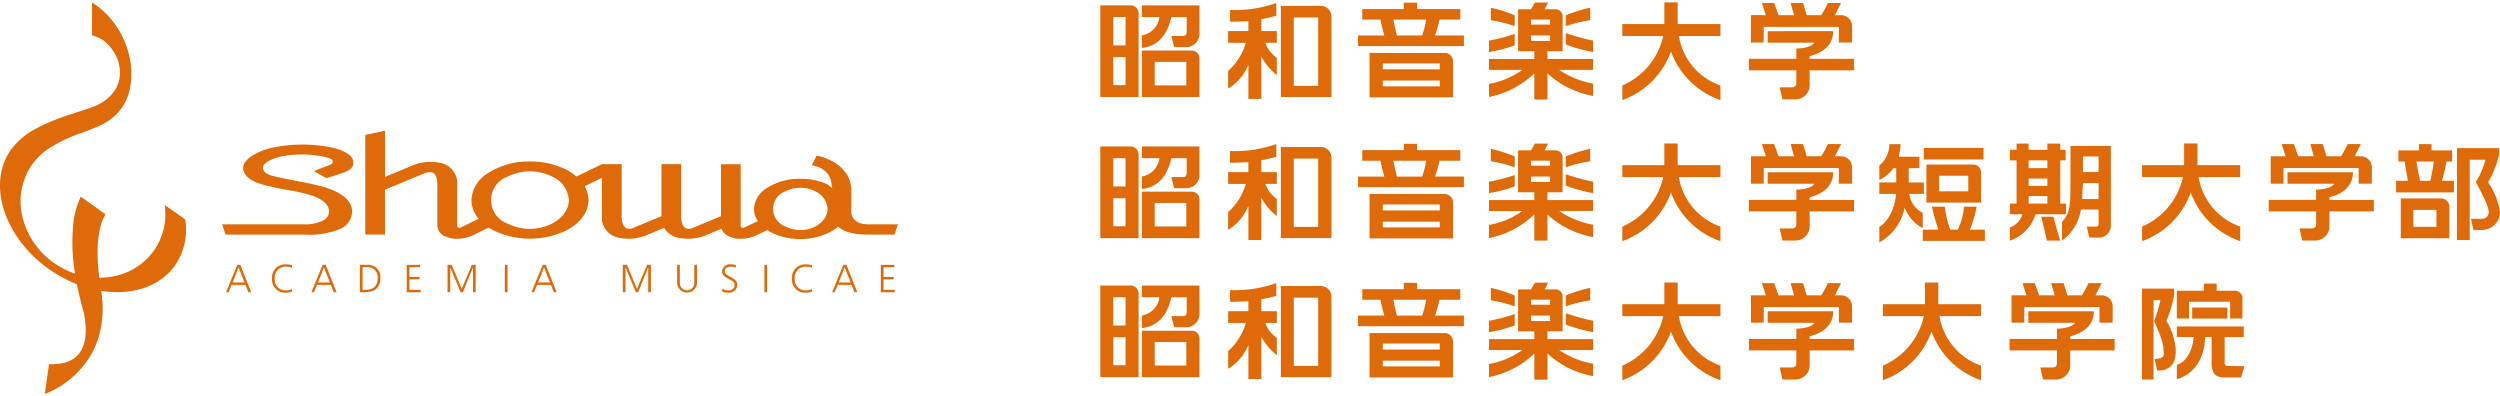
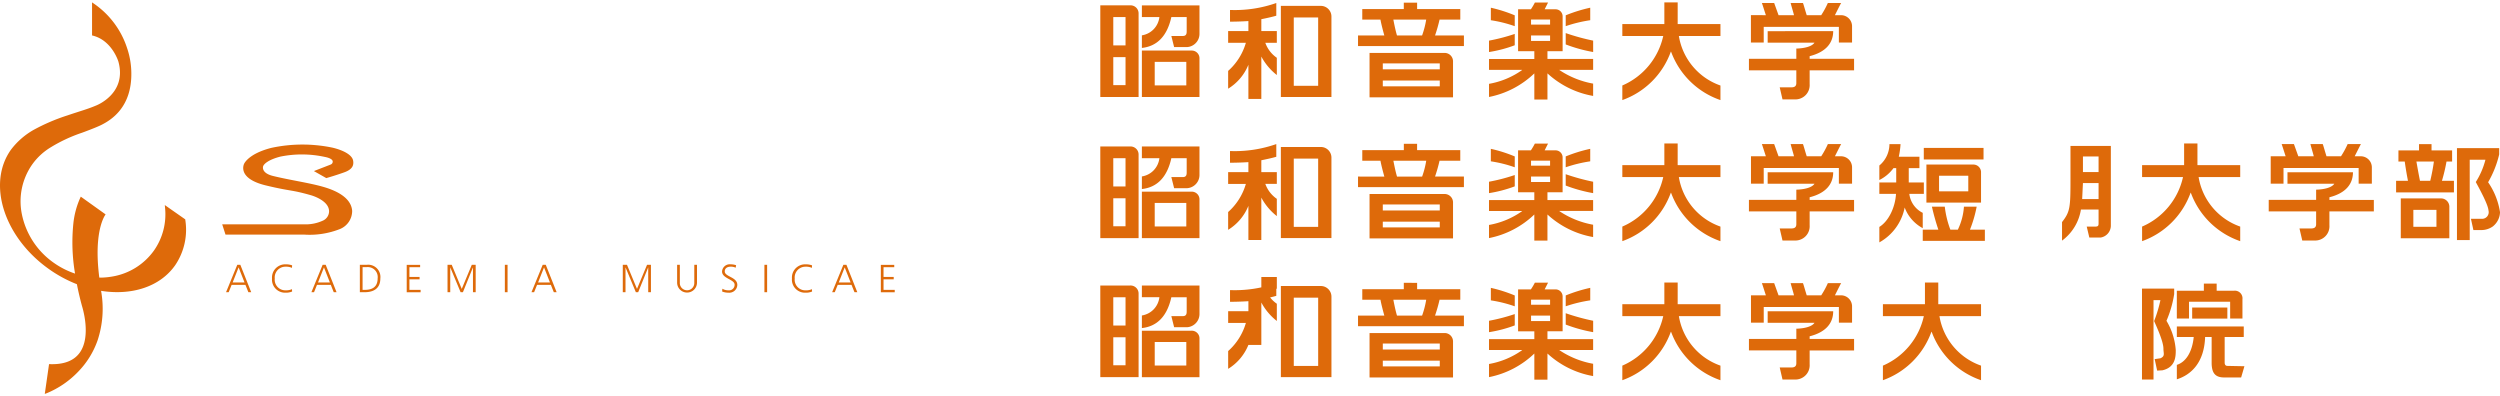
<svg xmlns="http://www.w3.org/2000/svg" width="410" height="65" viewBox="0 -0.392 410 65">
  <g transform="translate(-40 -7724)">
    <g transform="translate(-607.818 6958.816)">
      <path d="M702.044,791.781l-2.748,1.066L701.33,794c1.7-.486,2.943-.945,2.943-.945,1.5-.528,1.572-1.309,1.449-1.964-.337-1.467-3.451-2.1-3.451-2.1a24.2,24.2,0,0,0-9.952.052c-3.68.938-4.413,2.513-4.455,2.583,0,0-1.309,2.4,3.554,3.576,4.135,1,4.089.661,7.413,1.614,0,0,2.959.808,2.955,2.648a1.693,1.693,0,0,1-.943,1.478,6.786,6.786,0,0,1-3.153.642H684.259l.541,1.682h12.89a13.522,13.522,0,0,0,5.92-.928,3.214,3.214,0,0,0,1.963-2.942c-.081-1.362-1.137-2.882-4.573-3.911-2.349-.7-5.636-1.149-8.416-1.837-2-.494-1.614-1.578-1.614-1.578.11-.38.878-1.1,2.856-1.6a17.7,17.7,0,0,1,7.28.061s1.241.207,1.277.73a.5.5,0,0,1-.339.516" fill="#DE6A0A" />
-       <path d="M795.071,801.587h-4.8c-2.727,0-2.83-1.789-2.834-1.9v-3.559c0-4.74-5.436-5.787-5.681-5.817l-.794,1.565c.337.1,2.967.436,3.229,3.134l.123.686a3.4,3.4,0,0,0-1.051-.783,10.707,10.707,0,0,0-4.183-.8,9.828,9.828,0,0,0-5.545,1.547,4.216,4.216,0,0,0-2.061,3.4,3.563,3.563,0,0,0,.634,1.995l-2.145,1.01c-.318.157-.45.074-.45.074-.264-.084-.226-.462-.226-.462v-9.958h-3.228v8.532l-4.588,1.9a1.386,1.386,0,0,1-1.171.079c-.9-.488-.772-2.173-.772-2.173v-8.342h-3.228v8.342c0,.064,0,.126.005.189l-4.59,1.9a1.385,1.385,0,0,1-1.171.079c-.9-.488-.772-2.173-.772-2.173v-8.342h-3.228l-4.177,2.028a8.864,8.864,0,0,0-1.806-1.18,13.073,13.073,0,0,0-5.821-1.282,12.324,12.324,0,0,0-6.957,1.951,5.423,5.423,0,0,0-2.647,4.375,4.758,4.758,0,0,0,1.183,3.066l-2.936,1.427c-.25.123-.364.047-.364.047-.257-.1-.234-.474-.234-.474v-6.437a3.389,3.389,0,0,0-2.741-3.717,7.8,7.8,0,0,0-4.239.278l-.032.011-.032.014-4.775,1.981v-7.539H710.8l-3.07.658v16.344h3.227V795.9l6.385-2.649s1.055-.49,1.624-.03c0,0,.58.3.582,2.015v6.416a2.006,2.006,0,0,0,1.406,1.946l.056.026h0l0,0,0,0a4.472,4.472,0,0,0,1.861.33,6.131,6.131,0,0,0,2.829-.737l2.27-1.1a9.664,9.664,0,0,0,.938.536,13.867,13.867,0,0,0,11.642,0c2.4-1.2,3.782-3.041,3.782-5.045a4.524,4.524,0,0,0-.625-2.27l2.826-1.372v6.092a3.389,3.389,0,0,0,2.741,3.716,7.817,7.817,0,0,0,4.24-.277l.032-.012.031-.013,3.172-1.316a3.352,3.352,0,0,0,2.281,1.618,7.816,7.816,0,0,0,4.24-.277l.032-.012.032-.013,2.807-1.165a2.3,2.3,0,0,0,1.313,1.292c.015.008.034.017.056.026h0a4.48,4.48,0,0,0,1.861.33,6.13,6.13,0,0,0,2.869-.758l-.078.039,1.484-.7a7.465,7.465,0,0,0,.77.443,11.1,11.1,0,0,0,9.3,0,6.832,6.832,0,0,0,1.535-1.03c1,.88,2.5,1.315,5.005,1.315h4.265Zm-60.336.735a7.916,7.916,0,0,1-3.538-.809,4.1,4.1,0,0,1,0-7.806,8.141,8.141,0,0,1,7.076,0,4.562,4.562,0,0,1,2.837,3.9c0,2.554-2.919,4.712-6.375,4.712m44.34.2a5.33,5.33,0,0,1-2.416-.57,3.071,3.071,0,0,1,0-5.792,5.414,5.414,0,0,1,4.832,0,3.373,3.373,0,0,1,2.05,2.9c0,1.879-2.046,3.466-4.466,3.466" fill="#DE6A0A" />
      <path d="M767.521,803.63l0,0h0Z" fill="#DE6A0A" />
      <path d="M686.731,808.22l-1.842,4.494h.431l.484-1.2h2.266l.482,1.2h.464l-1.783-4.494Zm-.76,2.9.979-2.479.972,2.479Z" fill="#DE6A0A" />
      <path d="M694.7,808.529a2.327,2.327,0,0,1,1,.193l.026-.412a2.914,2.914,0,0,0-1.03-.167,2.167,2.167,0,0,0-2.266,2.324,2.142,2.142,0,0,0,2.266,2.324,2.43,2.43,0,0,0,1.03-.193l-.026-.386a2.226,2.226,0,0,1-1,.193,1.746,1.746,0,0,1-1.822-1.938,1.765,1.765,0,0,1,1.822-1.938" fill="#DE6A0A" />
      <path d="M700.73,808.22l-1.842,4.494h.432l.483-1.2h2.266l.482,1.2h.464l-1.783-4.494Zm-.76,2.9.978-2.479.973,2.479Z" fill="#DE6A0A" />
      <path d="M707.948,808.22h-1.114v4.494h.785c1.488,0,2.575-.624,2.575-2.253a2.009,2.009,0,0,0-2.246-2.241m-.3,4.108h-.367v-3.721h.651a1.631,1.631,0,0,1,1.821,1.828c0,1.378-.83,1.893-2.1,1.893" fill="#DE6A0A" />
      <path d="M714.961,810.6h1.667v-.386h-1.667v-1.6h1.757v-.387h-2.2v4.494h2.28v-.386h-1.835Z" fill="#DE6A0A" />
      <path d="M723.544,812.174l-1.642-3.953h-.689v4.494h.445v-4.05h.013l1.686,4.05h.38l1.635-4.05h.013v4.05h.445v-4.494h-.638Z" fill="#DE6A0A" />
      <rect width="0.444" height="4.494" transform="translate(730.614 808.22)" fill="#DE6A0A" />
      <path d="M736.821,808.22l-1.841,4.494h.431l.483-1.2h2.266l.483,1.2h.463l-1.783-4.494Zm-.76,2.9.979-2.479.972,2.479Z" fill="#DE6A0A" />
      <path d="M752.286,812.174l-1.642-3.953h-.689v4.494h.445v-4.05h.013l1.686,4.05h.38l1.635-4.05h.013v4.05h.445v-4.494h-.638Z" fill="#DE6A0A" />
      <path d="M761.681,811.143a1.187,1.187,0,1,1-2.37,0V808.22h-.444v2.923a1.629,1.629,0,1,0,3.258,0V808.22h-.444Z" fill="#DE6A0A" />
      <path d="M766.678,809.3c0-.579.508-.773.972-.773a1.824,1.824,0,0,1,.818.168l.071-.406a2.676,2.676,0,0,0-.882-.148,1.265,1.265,0,0,0-1.423,1.172c0,1.178,2.06,1.287,2.06,2.169a.9.9,0,0,1-1.011.921,1.778,1.778,0,0,1-.992-.264l-.044.457a2.562,2.562,0,0,0,1.017.194,1.318,1.318,0,0,0,1.474-1.269c0-1.313-2.06-1.32-2.06-2.221" fill="#DE6A0A" />
      <rect width="0.444" height="4.494" transform="translate(773.182 808.22)" fill="#DE6A0A" />
      <path d="M779.968,808.529a2.327,2.327,0,0,1,1,.193l.026-.412a2.914,2.914,0,0,0-1.03-.167,2.167,2.167,0,0,0-2.266,2.324,2.141,2.141,0,0,0,2.266,2.324A2.427,2.427,0,0,0,781,812.6l-.026-.386a2.226,2.226,0,0,1-1,.193,1.746,1.746,0,0,1-1.822-1.938,1.765,1.765,0,0,1,1.822-1.938" fill="#DE6A0A" />
      <path d="M786.13,808.22l-1.841,4.494h.432l.483-1.2h2.265l.484,1.2h.463l-1.783-4.494Zm-.759,2.9.979-2.479.972,2.479Z" fill="#DE6A0A" />
      <path d="M792.718,810.6h1.668v-.386h-1.668v-1.6h1.757v-.387h-2.2v4.494h2.279v-.386h-1.835Z" fill="#DE6A0A" />
      <path d="M678.2,800.77l-.072-.051-2.93-2.051-.353-.248.04.43a10.352,10.352,0,0,1-1.8,7.007,10.519,10.519,0,0,1-6.874,4.289,11.859,11.859,0,0,1-2.106.178c-1.009-7.868,1.034-10.369,1.034-10.369l-4.072-2.912a13.691,13.691,0,0,0-1.22,4.418,30.469,30.469,0,0,0,.279,8.2,13.346,13.346,0,0,1-3.423-1.725,12.85,12.85,0,0,1-5.33-8.178,10.524,10.524,0,0,1,1.679-7.926,10.158,10.158,0,0,1,3.077-2.875,25.067,25.067,0,0,1,5.15-2.4s2.273-.826,3.193-1.293c1.61-.817,5.006-2.905,4.883-8.627a13.031,13.031,0,0,0-.707-3.993,14.113,14.113,0,0,0-5.421-7.248l-.313-.216V770.6l.15.039c3.135.812,4.16,4.218,4.17,4.252,1.463,5.285-3.67,7.213-3.67,7.213-1.435.606-2.546.888-4.641,1.6a31.743,31.743,0,0,0-5.546,2.364,12.146,12.146,0,0,0-3.8,3.329c-3.922,5.6-1.061,14.4,6.376,19.6a21.425,21.425,0,0,0,4.476,2.406c.213,1.089.479,2.249.811,3.481l0,.006,0,.005c.017.051,1.661,5.034-.385,7.79-.953,1.283-2.573,1.9-4.815,1.828l-.178-.006-.7,4.888.312-.114a15.111,15.111,0,0,0,5.179-3.546,13.986,13.986,0,0,0,3.165-5.11,16.529,16.529,0,0,0,.614-7.919c0-.009-.015-.085-.037-.216,4.984.791,9.653-.632,12.155-4.206a10.356,10.356,0,0,0,1.656-7.432Z" fill="#DE6A0A" />
    </g>
    <g transform="translate(-747.377 6954.504)">
      <path d="M971.965,776.508h-2.009v-4.639h2.009Zm-4.137,8.469h6.278V771.3a1.323,1.323,0,0,0-1.4-1.359h-4.879Zm4.137-1.949h-2.009v-4.594h2.009Zm10.807-5.67h-8.126v7.619h9.445V778.7a1.267,1.267,0,0,0-1.319-1.342m-.84,5.71H976.75v-3.858h5.182Zm-7.286-13.122v1.923h2.871a3.425,3.425,0,0,1-2.871,2.993v2.064c2.47-.27,4.134-1.906,4.831-5.057h2.517v2.273c0,.333.009.824-.632.824h-1.885l.456,1.82h2.132a2.174,2.174,0,0,0,2.027-2.251v-4.59Z" transform="translate(0 0.039)" fill="#DE6A0A" />
      <path d="M1001.873,783.165h-4v-11.2h4Zm-11.441-8.975H987.11v1.922h2.91a9.818,9.818,0,0,1-2.91,4.614v2.916a8.2,8.2,0,0,0,3.322-3.926v5.606h2.121V778.37a9.517,9.517,0,0,0,2.541,3.029v-2.826a5.013,5.013,0,0,1-1.887-2.46h1.887V774.19h-2.541v-1.946c.821-.167,1.63-.336,2.455-.573v-2.082a20.551,20.551,0,0,1-7.591,1.141v1.919c.774,0,2.088-.034,3.015-.1Zm11.951-4.128h-6.627V785h8.294V771.752a1.745,1.745,0,0,0-1.667-1.69" transform="translate(1.682 0.008)" fill="#DE6A0A" />
      <path d="M1020.108,780.473h-9.344V779.5h9.344Zm.852-2.694h-12.37v7.282h13.69v-5.835a1.379,1.379,0,0,0-1.32-1.447m-.852,5.475h-9.344v-.945h9.344Zm-5.9-13.711v1.043h-6.81v1.732h2.981c.131.7.333,1.511.636,2.6H1006.7v1.735h17.368v-1.735h-4.736a25.417,25.417,0,0,0,.742-2.6h3.4v-1.732h-7.082v-1.043Zm3.673,2.775a14.278,14.278,0,0,1-.674,2.6h-4.117c-.291-.984-.539-2.312-.595-2.6Z" transform="translate(3.392 0.004)" fill="#DE6A0A" />
      <path d="M1036.474,773.132h-3.122v-.826h3.122Zm-2.583,5.642h-7.432v1.786h5.421v.034a13.353,13.353,0,0,1-5.421,2.258v2.155a14.886,14.886,0,0,0,7.432-3.872v4.289h2.153v-4.289a14.8,14.8,0,0,0,7.491,3.7v-2.02a14.525,14.525,0,0,1-5.529-2.224v-.034h5.529v-1.786h-7.491V777.5h2.487v-5.717a1.156,1.156,0,0,0-1.141-1.156h-1.807c.17-.325.4-.8.562-1.107h-2.164a10.12,10.12,0,0,1-.653,1.107h-2.1V777.5h2.663Zm2.583-2.962h-3.122v-.895h3.122Zm-9.714-3.393a21.365,21.365,0,0,1,3.919.975v-1.778a23.358,23.358,0,0,0-3.919-1.248Zm3.919,2.247a30.486,30.486,0,0,1-4.222,1.1v1.869a21.155,21.155,0,0,0,4.222-1.111Zm12.38-4.3a24.318,24.318,0,0,0-4.021,1.248v1.778a22.8,22.8,0,0,1,4.021-.975Zm-4.021,6.022a24.264,24.264,0,0,0,4.5,1.245v-1.869a35.075,35.075,0,0,1-4.5-1.236Z" transform="translate(5.116 0.002)" fill="#DE6A0A" />
      <path d="M1046.569,783.125a11.555,11.555,0,0,0,6.71-8.12h-6.71V773.05h6.892V769.5h2.185v3.554h7.015v1.955h-6.82a10.368,10.368,0,0,0,6.82,8.12v2.389a13.169,13.169,0,0,1-8.1-7.943h-.037a13.149,13.149,0,0,1-7.955,7.943Z" transform="translate(6.87)" fill="#DE6A0A" />
      <path d="M1068.443,771.585c-.236-.708-.459-1.448-.653-2h2.012l.719,2h2.534c-.157-.642-.381-1.314-.55-2h2.02c.124.308.415,1.384.618,2h2.378a14.392,14.392,0,0,0,1.088-2h2.178c-.283.51-.708,1.384-1.023,2h1.034a1.817,1.817,0,0,1,1.779,1.8v2.684h-2.163V773.5H1068.09v2.57h-2.1v-4.489Zm11.041,2.621c0,1.842-1.088,3.4-3.862,4.1v.434h7.286v1.887h-7.286v2.256a2.342,2.342,0,0,1-2.431,2.516h-2.02l-.458-1.977h1.9c.513,0,.824-.169.824-.708v-2.088h-7.772v-1.887h7.772v-1.679s2.34,0,2.979-.965h-7.678v-1.886Z" transform="translate(8.537 0.007)" fill="#DE6A0A" />
      <path d="M971.963,797.793h-2.008v-4.64h2.008Zm-4.135,8.468h6.278V792.589a1.323,1.323,0,0,0-1.4-1.36h-4.88Zm4.135-1.949h-2.008v-4.593h2.008Zm10.807-5.67h-8.124v7.619h9.445v-6.278a1.268,1.268,0,0,0-1.321-1.342m-.839,5.71H976.75v-3.857h5.181Zm-7.285-13.122v1.923h2.871a3.424,3.424,0,0,1-2.871,2.993v2.064c2.47-.27,4.134-1.906,4.831-5.057h2.517v2.275c0,.333.009.823-.632.823h-1.885l.457,1.821h2.131a2.175,2.175,0,0,0,2.027-2.252v-4.59Z" transform="translate(0 1.896)" fill="#DE6A0A" />
      <path d="M1001.873,804.45h-4v-11.2h4Zm-11.441-8.976H987.11V797.4h2.908a9.828,9.828,0,0,1-2.908,4.613v2.917A8.2,8.2,0,0,0,990.432,801v5.6h2.12v-6.952a9.55,9.55,0,0,0,2.542,3.03v-2.829a5.007,5.007,0,0,1-1.887-2.458h1.887v-1.923h-2.542v-1.945c.822-.167,1.63-.337,2.456-.573v-2.083a20.546,20.546,0,0,1-7.593,1.142v1.919c.776,0,2.089-.034,3.017-.1Zm11.951-4.128h-6.627v14.936h8.294V793.036a1.746,1.746,0,0,0-1.667-1.691" transform="translate(1.682 1.865)" fill="#DE6A0A" />
      <path d="M1020.107,801.759h-9.344v-.979h9.344Zm.854-2.7h-12.371v7.284h13.691v-5.835a1.381,1.381,0,0,0-1.32-1.448m-.854,5.477h-9.344v-.945h9.344Zm-5.893-13.711v1.044H1007.4V793.6h2.981c.13.7.333,1.511.636,2.6H1006.7v1.736h17.367V796.2h-4.736a25.018,25.018,0,0,0,.74-2.6h3.4v-1.731h-7.082v-1.044Zm3.672,2.775a14.367,14.367,0,0,1-.672,2.6h-4.12c-.291-.983-.539-2.311-.594-2.6Z" transform="translate(3.392 1.861)" fill="#DE6A0A" />
      <path d="M1036.474,794.417h-3.123v-.826h3.123Zm-2.585,5.642h-7.432v1.786h5.423v.034a13.39,13.39,0,0,1-5.423,2.258v2.155a14.893,14.893,0,0,0,7.432-3.871v4.287h2.154v-4.287a14.816,14.816,0,0,0,7.49,3.7V804.1a14.535,14.535,0,0,1-5.528-2.225v-.034h5.528v-1.786h-7.49v-1.28h2.485v-5.717a1.156,1.156,0,0,0-1.141-1.156h-1.806c.169-.325.4-.8.561-1.107h-2.164a10.118,10.118,0,0,1-.653,1.107h-2.1v6.872h2.664Zm2.585-2.963h-3.123V796.2h3.123Zm-9.715-3.394a21.346,21.346,0,0,1,3.921.977V792.9a23.151,23.151,0,0,0-3.921-1.246Zm3.921,2.247a30.347,30.347,0,0,1-4.223,1.1v1.869a21.182,21.182,0,0,0,4.223-1.111Zm12.378-4.295a24.174,24.174,0,0,0-4.022,1.246v1.779a22.833,22.833,0,0,1,4.022-.977Zm-4.022,6.02a24.3,24.3,0,0,0,4.5,1.245v-1.869a35.014,35.014,0,0,1-4.5-1.236Z" transform="translate(5.116 1.859)" fill="#DE6A0A" />
      <path d="M1046.569,804.408a11.54,11.54,0,0,0,6.708-8.119h-6.708v-1.955h6.892v-3.555h2.184v3.555h7.015v1.955h-6.819a10.369,10.369,0,0,0,6.819,8.119v2.39a13.167,13.167,0,0,1-8.1-7.944h-.037a13.154,13.154,0,0,1-7.955,7.944Z" transform="translate(6.87 1.857)" fill="#DE6A0A" />
      <path d="M1068.443,792.868c-.235-.707-.46-1.447-.653-2h2.012l.717,2h2.538c-.159-.64-.383-1.313-.551-2h2.019c.124.308.414,1.385.618,2h2.378a14.354,14.354,0,0,0,1.089-2h2.178c-.282.51-.708,1.385-1.022,2h1.033a1.819,1.819,0,0,1,1.779,1.806v2.687h-2.164v-2.572H1068.09v2.572H1066v-4.493Zm11.041,2.622c0,1.842-1.088,3.4-3.862,4.1v.433h7.286v1.889h-7.286v2.256a2.343,2.343,0,0,1-2.433,2.516h-2.019l-.457-1.977h1.9c.512,0,.825-.169.825-.707v-2.089h-7.774V800.02h7.774v-1.678s2.338,0,2.977-.966h-7.679V795.49Z" transform="translate(8.537 1.865)" fill="#DE6A0A" />
      <path d="M1124.969,804.408a11.545,11.545,0,0,0,6.709-8.119h-6.709v-1.955h6.892v-3.555h2.186v3.555h7.014v1.955h-6.822a10.375,10.375,0,0,0,6.822,8.119v2.39a13.174,13.174,0,0,1-8.1-7.944h-.035a13.156,13.156,0,0,1-7.956,7.944Z" transform="translate(13.711 1.857)" fill="#DE6A0A" />
      <path d="M1146.845,792.868c-.236-.707-.46-1.447-.653-2h2.012l.717,2h2.536c-.156-.64-.382-1.313-.549-2h2.019c.125.308.416,1.385.618,2h2.379a14.372,14.372,0,0,0,1.089-2h2.177c-.281.51-.706,1.385-1.021,2h1.031a1.821,1.821,0,0,1,1.782,1.806v2.687h-2.165v-2.572h-12.322v2.572h-2.1v-4.493Zm11.04,2.622c0,1.842-1.088,3.4-3.862,4.1v.433h7.286v1.889h-7.286v2.256a2.34,2.34,0,0,1-2.431,2.516h-2.02l-.458-1.977h1.905c.513,0,.825-.169.825-.707v-2.089h-7.775V800.02h7.775v-1.678s2.339,0,2.978-.966h-7.677V795.49Z" transform="translate(15.378 1.865)" fill="#DE6A0A" />
      <rect width="9.797" height="1.897" transform="translate(1102.879 793.361)" fill="#DE6A0A" />
      <path d="M1099.626,804.08a20.465,20.465,0,0,0,1.1-3.768h-2.087a10.255,10.255,0,0,1-1,3.768h-1.226a15.608,15.608,0,0,1-.915-3.768h-2.109a38.028,38.028,0,0,0,1.053,3.768h-2.558v1.836h10.188V804.08Z" transform="translate(10.824 2.689)" fill="#DE6A0A" />
      <path d="M1090.256,799.038h2.379v-1.875h-2.476v-2.347h1.753v-1.87h-3.385a13.705,13.705,0,0,0,.287-2.071h-1.823a4.559,4.559,0,0,1-1.655,3.507v2.379a6.4,6.4,0,0,0,2.317-1.945h.451v2.347h-2.768v1.875h2.732c-.123,2.188-1.2,4.475-2.732,5.418v2.536a8.394,8.394,0,0,0,4.156-5.722,6.381,6.381,0,0,0,2.961,3.388v-2.513a4,4,0,0,1-2.2-3.107" transform="translate(10.253 1.865)" fill="#DE6A0A" />
      <path d="M1101.395,800.2v-5.061a1.264,1.264,0,0,0-1.167-1.182h-7.792V800.2Zm-6.885-4.407h4.794v2.559h-4.794Z" transform="translate(10.872 2.135)" fill="#DE6A0A" />
-       <path d="M1109.767,801.829c.236.875.774,3.332.908,3.916h2.188c-.2-.55-.908-3.176-1.109-3.916Z" transform="translate(12.385 2.821)" fill="#DE6A0A" />
      <path d="M1114.278,791.152v5.592c0,4.569-.084,5.224-1.385,6.892v3.041a7.847,7.847,0,0,0,3.1-5.1h2.893v2.291c0,.372-.1.506-.519.506h-1.424l.427,1.8h1.839a1.993,1.993,0,0,0,1.691-2.036V791.152Zm4.608,8.709h-2.692l.129-2.628h2.563Zm0-4.431h-2.563v-2.56h2.563Z" transform="translate(12.657 1.89)" fill="#DE6A0A" />
-       <path d="M1114.233,802.385v-1.752h-.946v-7.092h.877v-1.734h-.877V790.8h-2.11v1.011H1108.1V790.8h-1.976v1.011h-1.1v1.734h1.1v7.092h-1.1v1.752h2.045a3.224,3.224,0,0,1-2.045,2.156v2.167a6.578,6.578,0,0,0,4.21-4.323Zm-6.131-8.844h3.075v1.281H1108.1Zm0,2.982h3.075v1.212H1108.1Zm0,2.879h3.075v1.231H1108.1Z" transform="translate(11.971 1.859)" fill="#DE6A0A" />
      <path d="M1169.9,804.436h-3.788v-2.784h3.788Zm.75-4.655h-6.6v6.531h7.965v-5.235a1.368,1.368,0,0,0-1.363-1.3m2.612-8.249v15.077h2.093V793.437h2.577a12.7,12.7,0,0,1-1.582,3.656c1.38,2.525,2.019,3.939,2.087,4.677a1.091,1.091,0,0,1-1.211,1.347h-1.673l.407,1.852h1.3a3.269,3.269,0,0,0,1.852-.571,3.084,3.084,0,0,0,1.211-2.357,11.777,11.777,0,0,0-1.952-4.914,16.55,16.55,0,0,0,1.818-4.577v-1.018Zm-9.6,2.2h1.036c.138,1,.339,2.215.532,3.167h-1.949v1.9h9.485v-1.9H1170.8a27.793,27.793,0,0,0,.75-3.167h.919V791.9h-3.374v-1.027h-2.053V791.9h-3.374Zm5.818,0a31.655,31.655,0,0,1-.6,3.167H1167.2c-.2-.987-.4-2.1-.587-3.167Z" transform="translate(17.054 1.865)" fill="#DE6A0A" />
      <path d="M971.965,818.765h-2.009v-4.639h2.009Zm-4.137,8.468h6.278V813.561a1.321,1.321,0,0,0-1.4-1.36h-4.88Zm4.137-1.951h-2.009V820.69h2.009Zm10.807-5.669h-8.126v7.62h9.446v-6.278a1.268,1.268,0,0,0-1.32-1.342m-.84,5.71h-5.181v-3.858h5.181ZM974.646,812.2v1.924h2.871a3.425,3.425,0,0,1-2.871,2.992v2.064c2.471-.268,4.134-1.906,4.831-5.056h2.517V816.4c0,.332.009.823-.632.823h-1.885l.459,1.82h2.129a2.176,2.176,0,0,0,2.028-2.253V812.2Z" transform="translate(0 3.726)" fill="#DE6A0A" />
-       <path d="M1001.874,825.422h-4v-11.2h4Zm-11.442-8.976h-3.32v1.923h2.909a9.814,9.814,0,0,1-2.909,4.613V825.9a8.209,8.209,0,0,0,3.32-3.927v5.606h2.121v-6.953a9.514,9.514,0,0,0,2.542,3.029v-2.826a5.018,5.018,0,0,1-1.887-2.46h1.887v-1.923h-2.542V814.5c.822-.169,1.63-.338,2.456-.573v-2.084a20.516,20.516,0,0,1-7.592,1.142v1.92c.775,0,2.088-.036,3.015-.1Zm11.952-4.128h-6.628v14.936h8.295V814.008a1.746,1.746,0,0,0-1.667-1.691" transform="translate(1.683 3.695)" fill="#DE6A0A" />
+       <path d="M1001.874,825.422h-4v-11.2h4Zm-11.442-8.976h-3.32v1.923h2.909a9.814,9.814,0,0,1-2.909,4.613V825.9a8.209,8.209,0,0,0,3.32-3.927h2.121v-6.953a9.514,9.514,0,0,0,2.542,3.029v-2.826a5.018,5.018,0,0,1-1.887-2.46h1.887v-1.923h-2.542V814.5c.822-.169,1.63-.338,2.456-.573v-2.084a20.516,20.516,0,0,1-7.592,1.142v1.92c.775,0,2.088-.036,3.015-.1Zm11.952-4.128h-6.628v14.936h8.295V814.008a1.746,1.746,0,0,0-1.667-1.691" transform="translate(1.683 3.695)" fill="#DE6A0A" />
      <path d="M1020.109,822.731h-9.344v-.977h9.344Zm.851-2.7h-12.369v7.282h13.69v-5.834a1.38,1.38,0,0,0-1.321-1.448m-.851,5.475h-9.344v-.944h9.344Zm-5.9-13.711v1.043H1007.4v1.732h2.981c.13.7.333,1.511.635,2.6H1006.7v1.735h17.368v-1.735h-4.737a25.088,25.088,0,0,0,.742-2.6h3.4v-1.732h-7.081V811.8Zm3.673,2.775a14.465,14.465,0,0,1-.673,2.6h-4.119c-.292-.984-.54-2.312-.595-2.6Z" transform="translate(3.392 3.691)" fill="#DE6A0A" />
      <path d="M1036.475,815.389h-3.121v-.826h3.121Zm-2.582,5.643h-7.435v1.785h5.423v.033a13.383,13.383,0,0,1-5.423,2.26v2.155a14.909,14.909,0,0,0,7.435-3.873v4.287h2.151v-4.287a14.815,14.815,0,0,0,7.491,3.7v-2.018a14.508,14.508,0,0,1-5.528-2.227v-.033h5.528v-1.785h-7.491v-1.281h2.487v-5.715a1.156,1.156,0,0,0-1.141-1.158h-1.806c.169-.324.4-.795.562-1.106h-2.165a10.121,10.121,0,0,1-.653,1.106h-2.1v6.873h2.664Zm2.582-2.964h-3.121v-.894h3.121Zm-9.714-3.392a21.468,21.468,0,0,1,3.92.974v-1.778a23.286,23.286,0,0,0-3.92-1.247Zm3.92,2.246a30.192,30.192,0,0,1-4.223,1.1v1.87a21.27,21.27,0,0,0,4.223-1.112Zm12.38-4.3a24.217,24.217,0,0,0-4.022,1.247v1.778a22.922,22.922,0,0,1,4.022-.974Zm-4.022,6.022a24.484,24.484,0,0,0,4.5,1.245v-1.87a34.824,34.824,0,0,1-4.5-1.236Z" transform="translate(5.116 3.689)" fill="#DE6A0A" />
      <path d="M1046.569,825.381a11.547,11.547,0,0,0,6.709-8.12h-6.709v-1.954h6.892v-3.554h2.185v3.554h7.015v1.954h-6.818a10.366,10.366,0,0,0,6.818,8.12v2.391a13.179,13.179,0,0,1-8.1-7.945h-.036a13.155,13.155,0,0,1-7.957,7.945Z" transform="translate(6.87 3.687)" fill="#DE6A0A" />
      <path d="M1068.443,813.841c-.234-.708-.458-1.447-.652-2h2.013l.716,2h2.537c-.157-.64-.382-1.313-.551-2h2.02c.125.309.416,1.385.618,2h2.378a14.156,14.156,0,0,0,1.089-2h2.177c-.282.51-.708,1.385-1.022,2h1.033a1.819,1.819,0,0,1,1.779,1.8v2.687h-2.161V815.76h-12.324v2.572H1066v-4.491Zm11.042,2.621c0,1.843-1.088,3.4-3.863,4.1v.433h7.287v1.886h-7.287v2.258a2.34,2.34,0,0,1-2.431,2.514h-2.02l-.457-1.976h1.9c.512,0,.824-.168.824-.707v-2.09h-7.773v-1.886h7.773v-1.679s2.339,0,2.979-.967h-7.679v-1.886Z" transform="translate(8.537 3.694)" fill="#DE6A0A" />
      <path d="M1085.875,825.381a11.54,11.54,0,0,0,6.711-8.12h-6.711v-1.954h6.893v-3.554h2.186v3.554h7.014v1.954h-6.82a10.375,10.375,0,0,0,6.82,8.12v2.391a13.171,13.171,0,0,1-8.1-7.945h-.037a13.15,13.15,0,0,1-7.958,7.945Z" transform="translate(10.3 3.687)" fill="#DE6A0A" />
-       <path d="M1107.752,813.841c-.234-.708-.459-1.447-.652-2h2.011l.718,2h2.537c-.156-.64-.383-1.313-.55-2h2.019c.124.309.416,1.385.618,2h2.378a14.175,14.175,0,0,0,1.088-2h2.178c-.281.51-.706,1.385-1.022,2h1.032a1.819,1.819,0,0,1,1.78,1.8v2.687h-2.164V815.76H1107.4v2.572h-2.1v-4.491Zm11.041,2.621c0,1.843-1.088,3.4-3.863,4.1v.433h7.287v1.886h-7.287v2.258a2.34,2.34,0,0,1-2.431,2.514h-2.019l-.458-1.976h1.905c.513,0,.824-.168.824-.707v-2.09h-7.773v-1.886h7.773v-1.679s2.34,0,2.98-.967h-7.679v-1.886Z" transform="translate(11.967 3.694)" fill="#DE6A0A" />
      <path d="M1139.412,817.648h2.017v-3.169a1.254,1.254,0,0,0-1.358-1.4H1137.2v-1.168h-2.1v1.168h-4.434v4.566h2v-2.759h6.744Zm-14.46,9.993h1.892V814.625h1.132a22.257,22.257,0,0,1-1.032,3.434c.538,1.211,1.526,3.4,1.526,4.532,0,.776.314,1.213-.495,1.571l-.942.135.406,1.884.851-.045c2.2-.492,2.2-2.332,2.2-3.32a10.817,10.817,0,0,0-1.523-4.8,18.042,18.042,0,0,0,1.266-4.387v-.894h-5.279Zm16.693-8.7h-10.976v1.735h2.769c-.256,2.546-1.333,4.116-2.769,4.565v2.37c2.342-.742,4.49-2.725,4.637-6.936h1.07v4.206c0,1.685.576,2.425,2.056,2.425h2.782l.539-1.84-2.766-.055c-.438,0-.474-.353-.474-.574v-4.161h3.131Zm-2.692-3.1h-5.77v1.807h5.77Z" transform="translate(13.71 3.701)" fill="#DE6A0A" />
    </g>
  </g>
</svg>